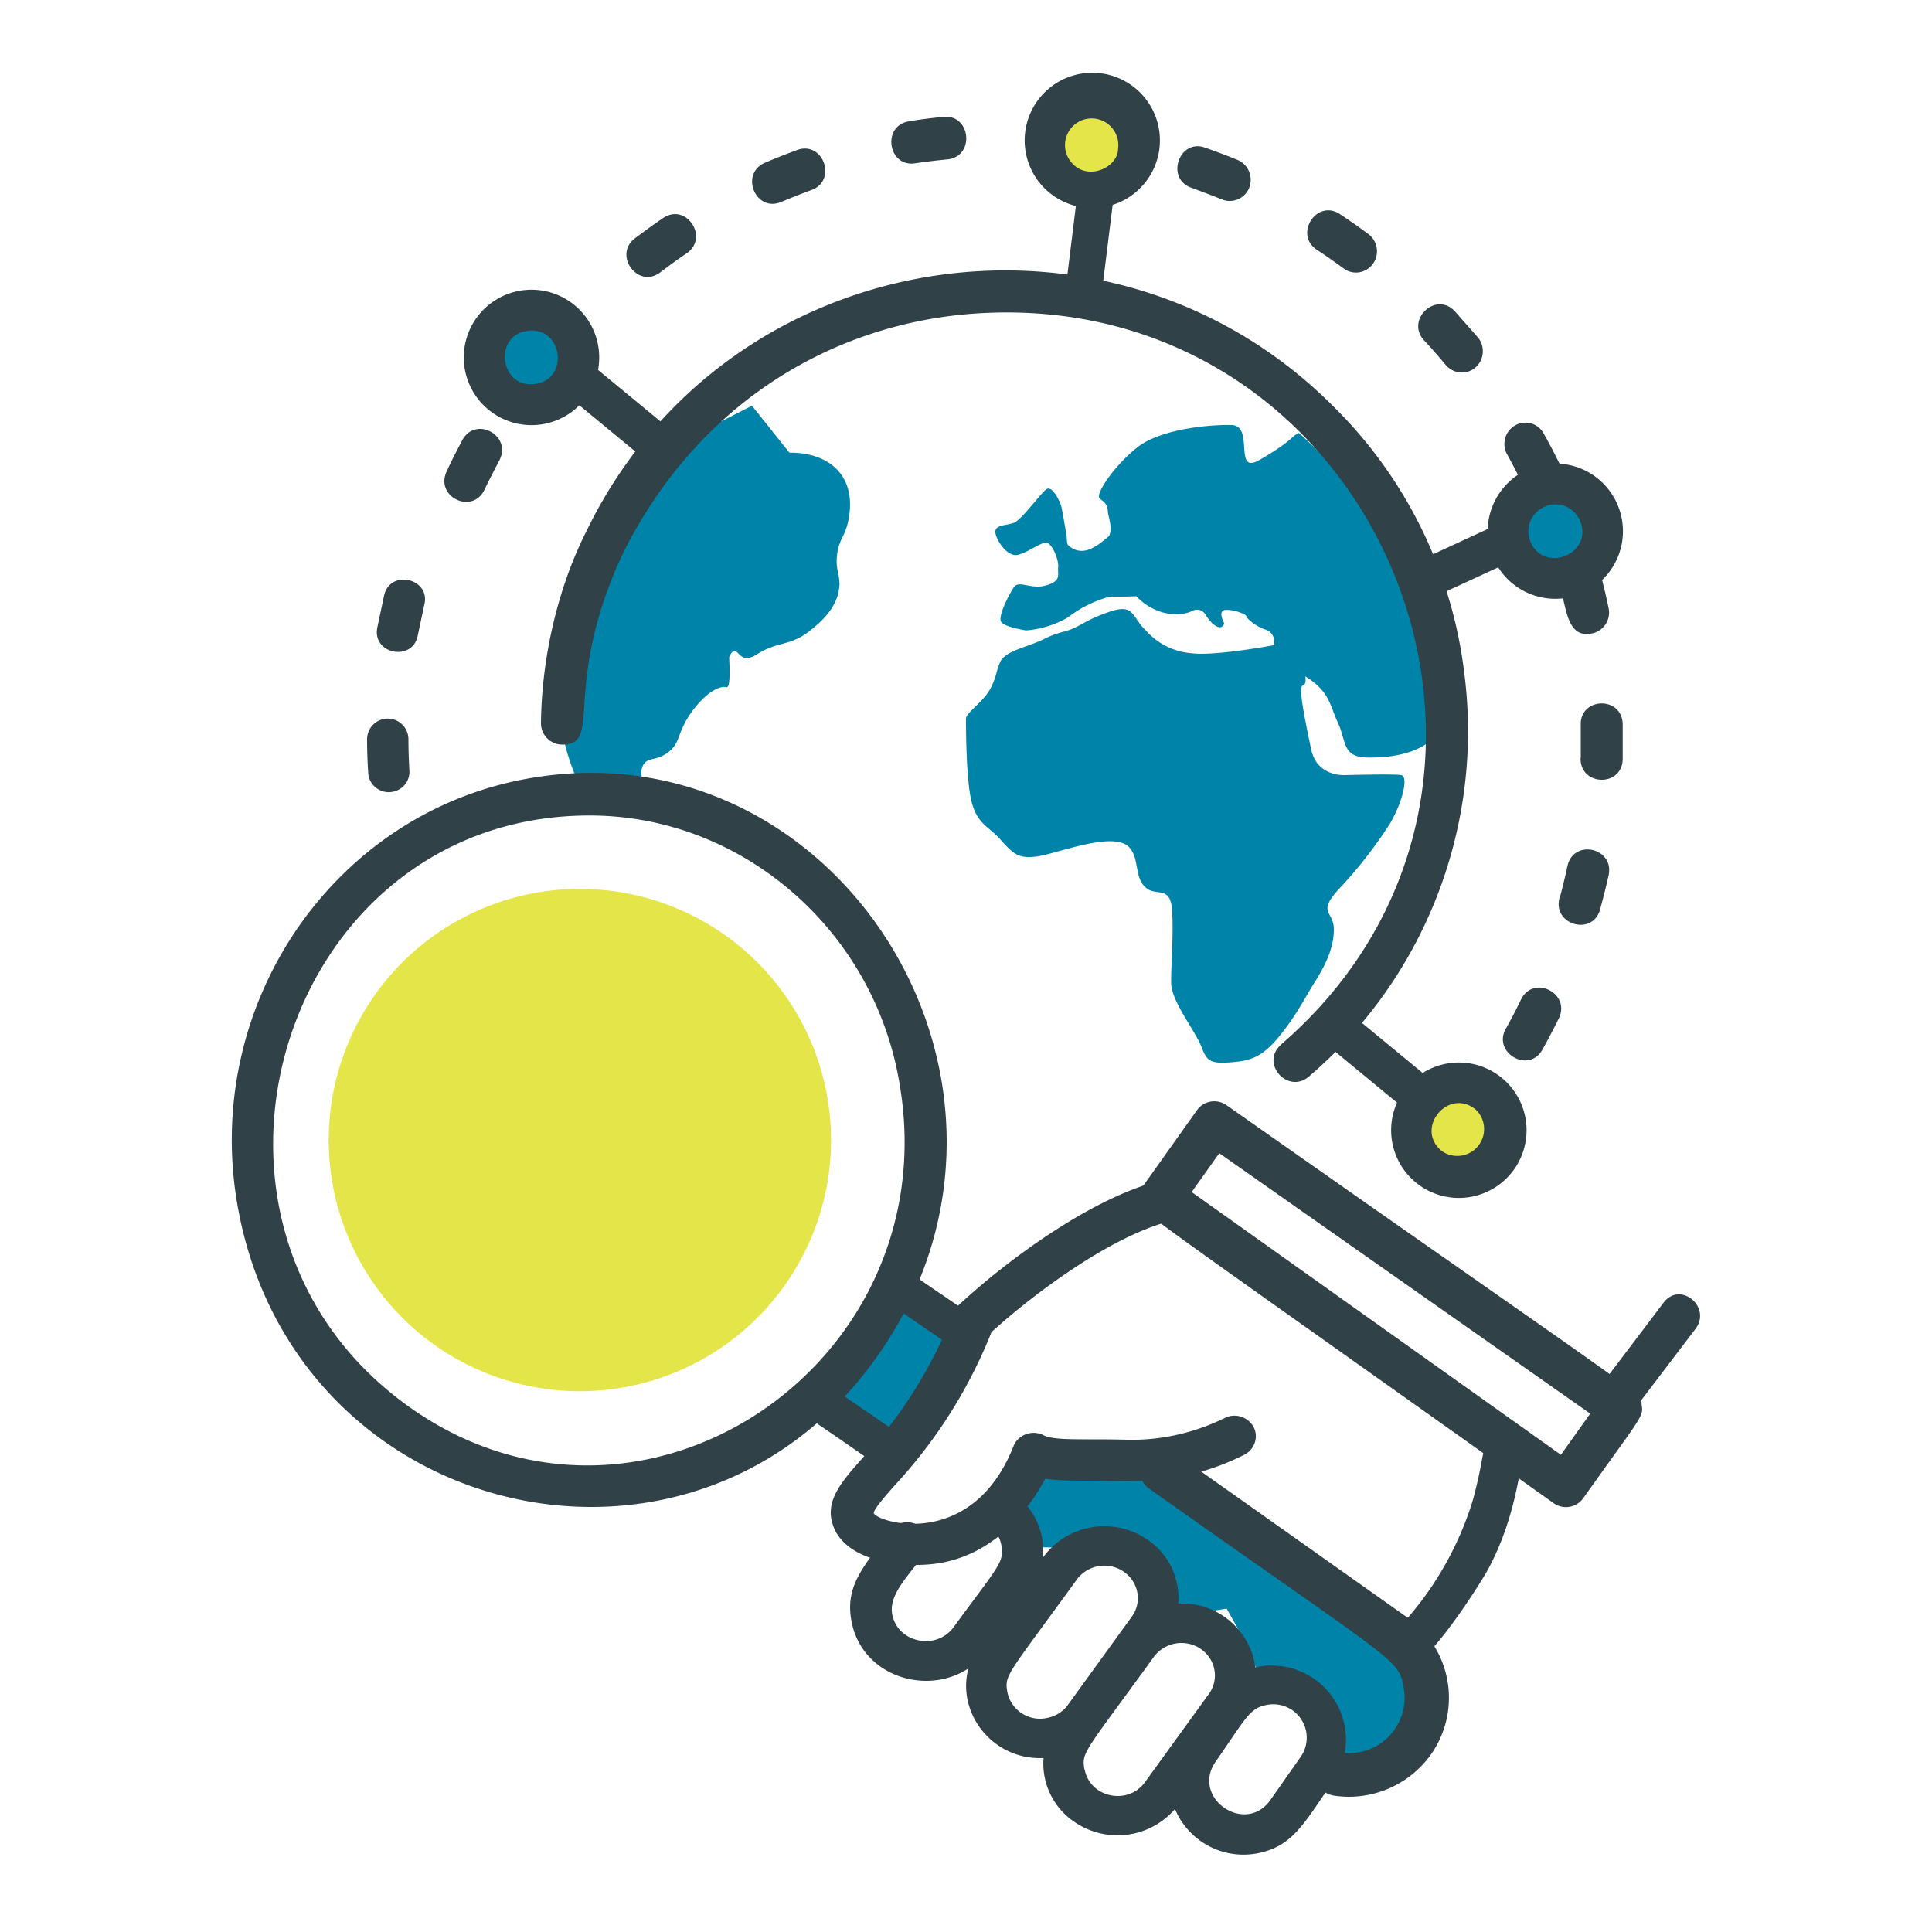
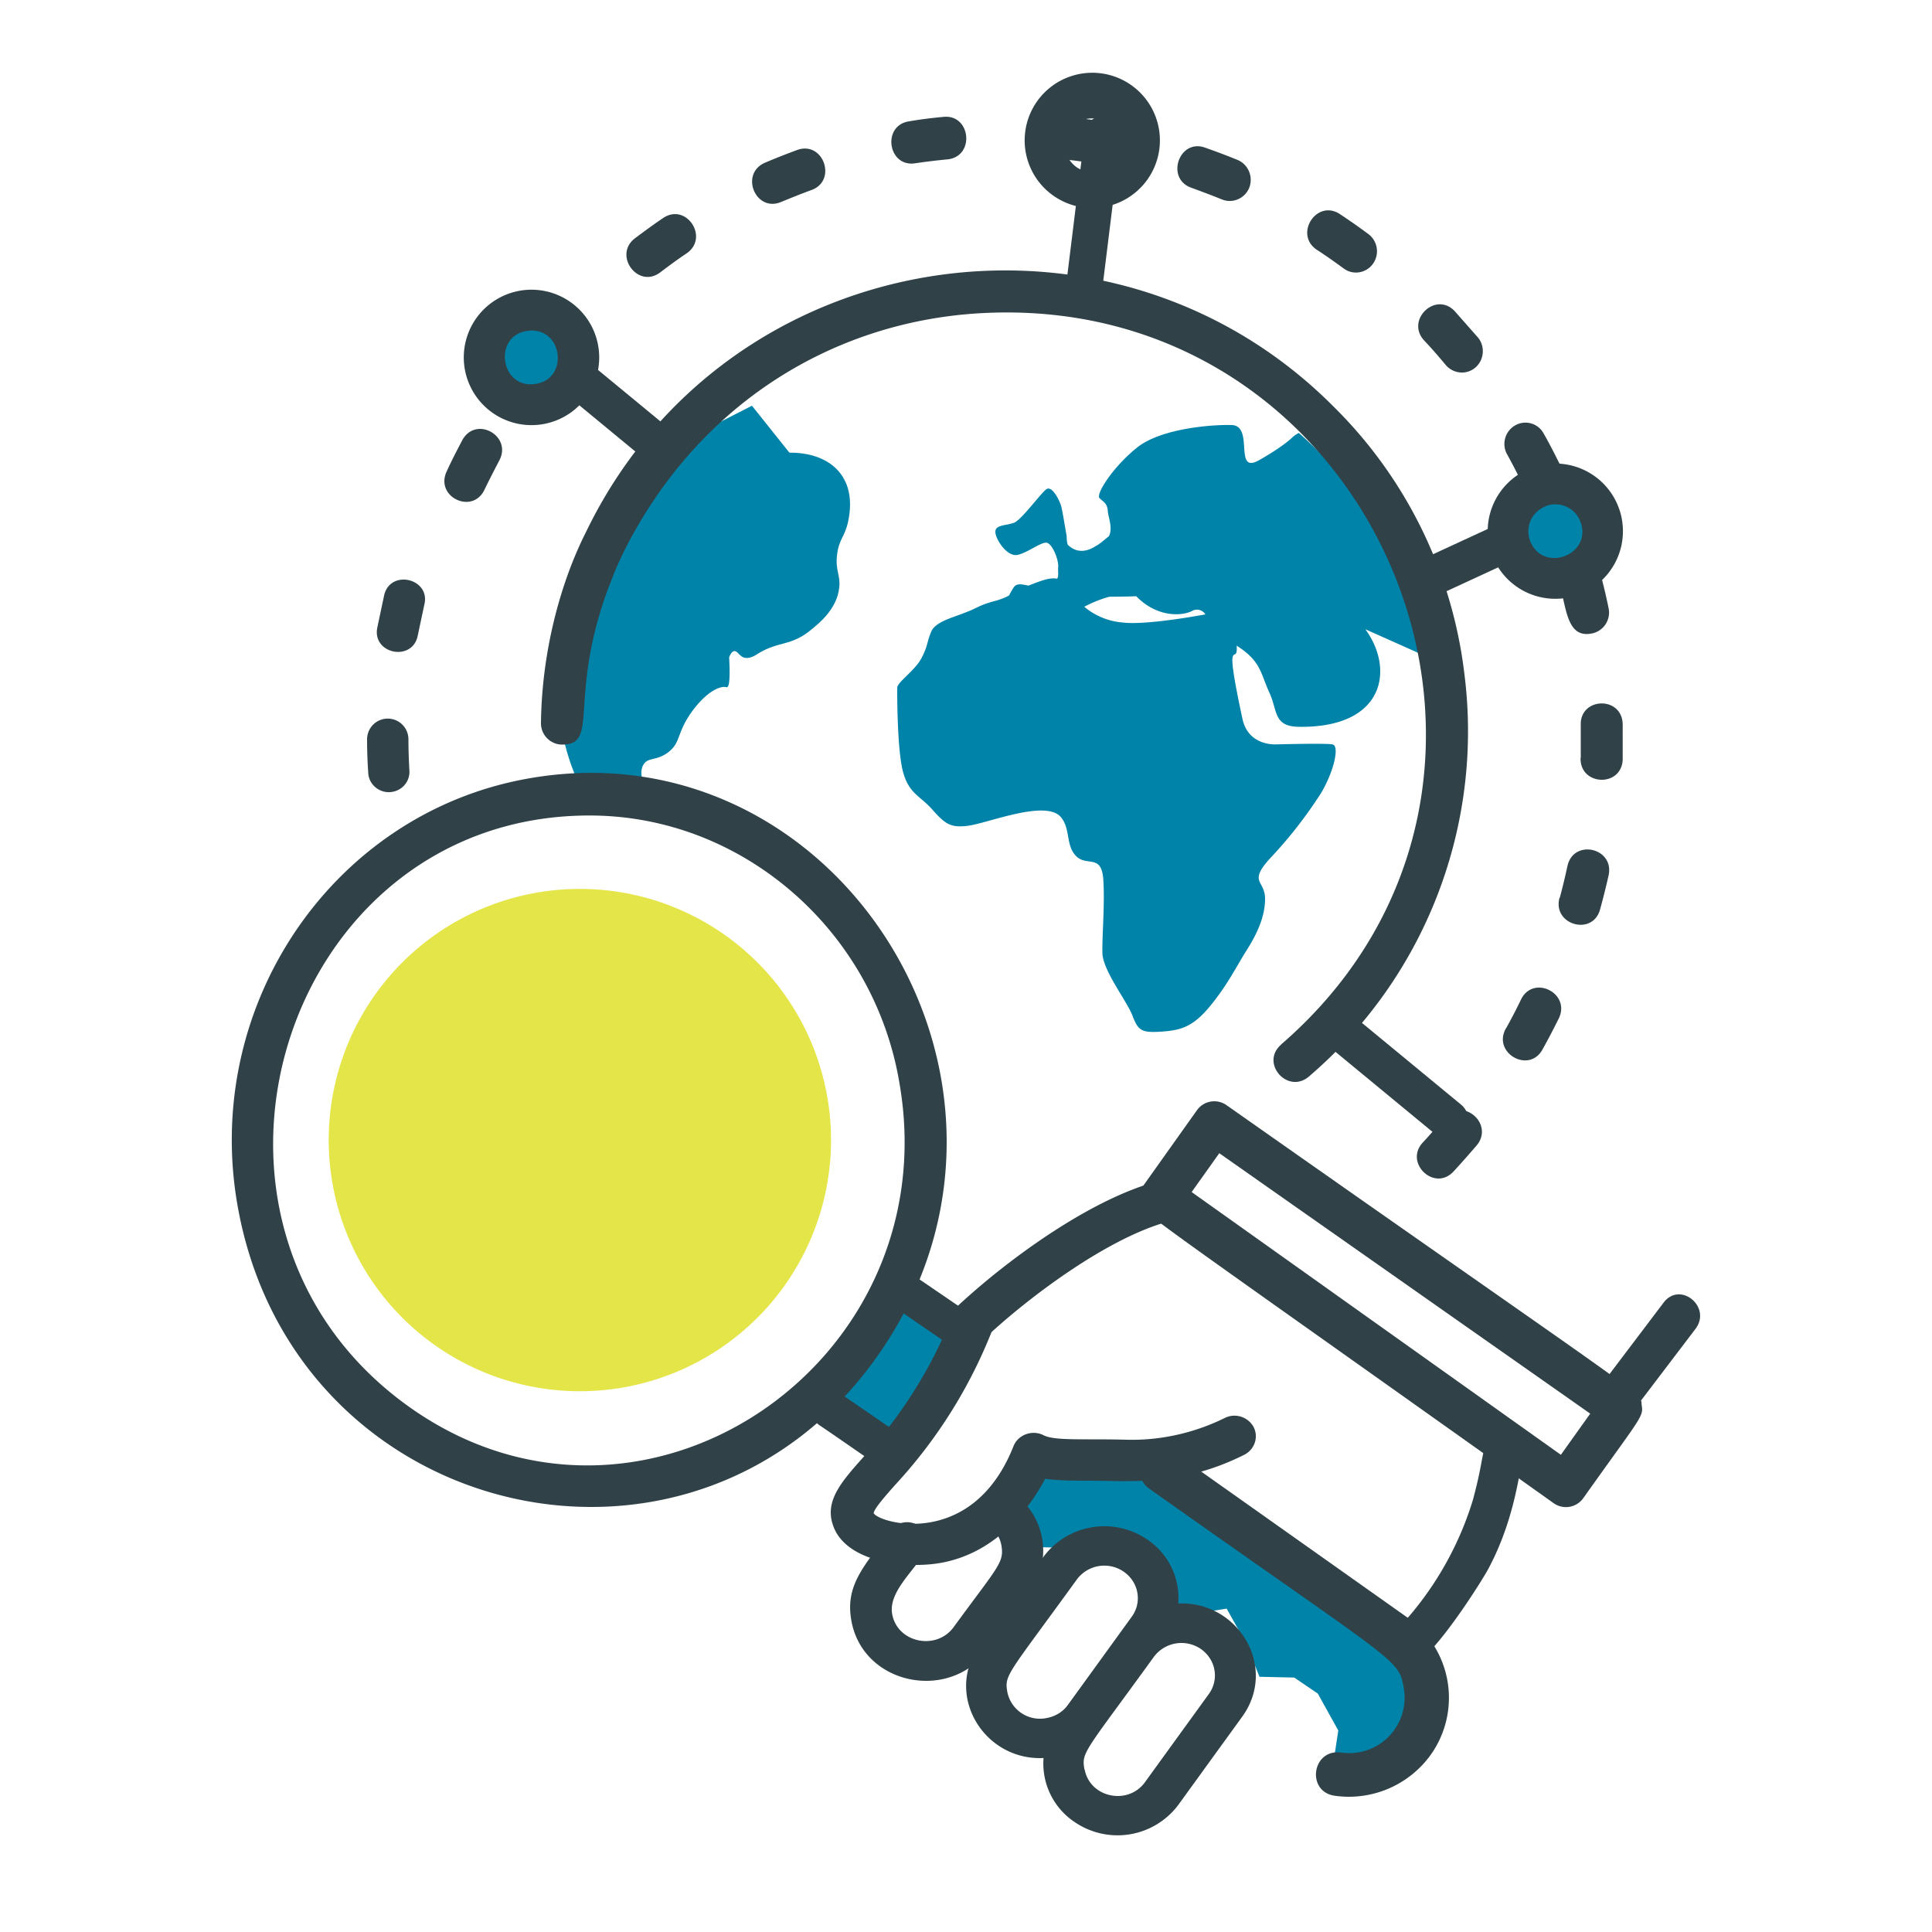
<svg xmlns="http://www.w3.org/2000/svg" xmlns:xlink="http://www.w3.org/1999/xlink" width="100" height="100" viewBox="0 0 100 100">
  <defs>
    <path id="f7k6a" d="M409 2669v-100h100v100z" />
-     <path id="f7k6d" d="M483.23 2603.16a22.53 22.53 0 0 0-7-11.75 1.3 1.3 0 0 0-.33.22c-.52.51-1.68 1.16-1.68 1.16-1.42.85-.27-1.74-1.46-1.79-.9-.03-3.61.14-4.9 1.16-1.27 1.02-2.15 2.42-1.95 2.62.19.2.4.25.43.67.02.32.27.87.06 1.3-.18.14-.53.46-.74.54v.01c-.4.24-.9.35-1.37-.08-.07-.07-.08-.36-.08-.47-.1-.57-.22-1.32-.28-1.54-.08-.3-.46-1.06-.75-.9-.28.17-1.3 1.6-1.7 1.75-.42.15-.96.1-.96.46-.01.36.59 1.32 1.15 1.2.55-.12 1.27-.72 1.54-.62.28.11.6.88.56 1.28-.03.4.17.69-.63.92-.8.23-1.39-.3-1.67.1-.27.42-.78 1.42-.67 1.75.1.25.85.4 1.3.48a5.1 5.1 0 0 0 2.17-.67 6.16 6.16 0 0 1 2.14-1.07c.12-.01.72 0 1.4-.03 1.06 1.09 2.33 1.04 2.88.77a.51.51 0 0 1 .7.17c.27.46.8.95.98.47 0 0-.38-.68.06-.7.46-.03 1.07.23 1.08.32 0 .1.45.52 1 .7.55.18.44.8.44.8s-3.05.58-4.29.42a3.52 3.52 0 0 1-2.37-1.2c-.73-.68-.55-1.41-1.91-.93-1.38.48-1.45.79-2.34 1.02-.88.24-.82.34-1.58.62l-.05.02c-.6.23-1.44.45-1.65.94-.25.62-.16.7-.5 1.37-.35.66-1.25 1.24-1.26 1.54 0 .3-.01 2.98.27 4.23.3 1.26.89 1.32 1.57 2.1.68.77.96.9 1.76.82 1.01-.1 4.15-1.43 4.9-.42.47.6.22 1.44.76 1.98.54.55 1.28-.11 1.4 1.13.1 1.24-.06 2.95-.04 3.9.04.93 1.27 2.47 1.56 3.24.29.77.48.88 1.46.82.98-.07 1.63-.2 2.55-1.32.91-1.11 1.31-1.96 1.85-2.82.54-.85 1-1.76 1-2.74 0-.96-.87-.83.22-2.05a23.01 23.01 0 0 0 2.69-3.44c.67-1.15.95-2.43.58-2.5-.36-.07-2.93 0-2.93 0-.06 0-1.43.07-1.73-1.32-1.02-4.74-.22-2.6-.3-3.79 1.26.8 1.23 1.42 1.68 2.4.46.99.2 1.8 1.59 1.8 4.4.04 4.9-2.99 3.39-5.05" />
+     <path id="f7k6d" d="M483.23 2603.16a22.53 22.53 0 0 0-7-11.75 1.3 1.3 0 0 0-.33.22c-.52.51-1.68 1.16-1.68 1.16-1.42.85-.27-1.74-1.46-1.79-.9-.03-3.61.14-4.9 1.16-1.27 1.02-2.15 2.42-1.95 2.62.19.2.4.25.43.67.02.32.27.87.06 1.3-.18.14-.53.46-.74.54v.01c-.4.24-.9.35-1.37-.08-.07-.07-.08-.36-.08-.47-.1-.57-.22-1.32-.28-1.54-.08-.3-.46-1.06-.75-.9-.28.17-1.3 1.6-1.7 1.75-.42.15-.96.1-.96.46-.01.36.59 1.32 1.15 1.2.55-.12 1.27-.72 1.54-.62.28.11.6.88.56 1.28-.03.4.17.69-.63.92-.8.23-1.39-.3-1.67.1-.27.42-.78 1.42-.67 1.75.1.25.85.4 1.3.48a5.1 5.1 0 0 0 2.17-.67 6.16 6.16 0 0 1 2.14-1.07c.12-.01.72 0 1.4-.03 1.06 1.09 2.33 1.04 2.88.77a.51.51 0 0 1 .7.17s-3.05.58-4.29.42a3.52 3.52 0 0 1-2.37-1.2c-.73-.68-.55-1.41-1.91-.93-1.38.48-1.45.79-2.34 1.02-.88.24-.82.34-1.58.62l-.05.02c-.6.23-1.44.45-1.65.94-.25.62-.16.7-.5 1.37-.35.66-1.25 1.24-1.26 1.54 0 .3-.01 2.98.27 4.23.3 1.26.89 1.32 1.57 2.1.68.77.96.9 1.76.82 1.01-.1 4.15-1.43 4.9-.42.47.6.22 1.44.76 1.98.54.55 1.28-.11 1.4 1.13.1 1.24-.06 2.95-.04 3.9.04.93 1.27 2.47 1.56 3.24.29.77.48.88 1.46.82.98-.07 1.63-.2 2.55-1.32.91-1.11 1.31-1.96 1.85-2.82.54-.85 1-1.76 1-2.74 0-.96-.87-.83.22-2.05a23.01 23.01 0 0 0 2.69-3.44c.67-1.15.95-2.43.58-2.5-.36-.07-2.93 0-2.93 0-.06 0-1.43.07-1.73-1.32-1.02-4.74-.22-2.6-.3-3.79 1.26.8 1.23 1.42 1.68 2.4.46.99.2 1.8 1.59 1.8 4.4.04 4.9-2.99 3.39-5.05" />
    <path id="f7k6e" d="M439.49 2610.34s1.18.22 2 .66c.55-.04 1.1-.06 1.63-.05-.58-.74-1.18-1.8-.81-2.38.24-.39.65-.17 1.26-.62.7-.52.42-1 1.28-2.17.83-1.11 1.52-1.29 1.75-1.21.24.08.15-1.3.14-1.55.05-.14.14-.3.26-.32.17-.02.25.24.49.33.28.1.6-.1.73-.19 1.1-.68 1.71-.37 2.77-1.25.42-.34 1.34-1.08 1.45-2.19.07-.66-.22-.87-.11-1.71.1-.8.4-.9.57-1.7.51-2.4-1.03-3.58-3.04-3.56l-1.94-2.43-1.76.9c-5.14 5.08-5.55 6.51-7.3 11.93-.55 1.69-.82 2.53-.84 2.75-.15 1.35.8 4.18 1.47 4.76" />
    <path id="f7k6f" d="M428.06 2609.01c-.04-.58-.06-1.17-.06-1.74a1.06 1.06 0 1 1 2.14-.01c0 .53.02 1.08.05 1.62.04.58-.4 1.08-1 1.12-.57.04-1.1-.4-1.13-.99m.47-7.53l.36-1.7c.35-1.34 2.42-.82 2.07.53l-.34 1.6c-.28 1.36-2.37.94-2.09-.43" />
    <path id="f7k6g" d="M482.65 2628.13c.38-.41.75-.83 1.11-1.27.94-1.11 2.6.31 1.67 1.43-.4.46-.8.92-1.2 1.35-.99 1.06-2.57-.46-1.58-1.51m4.3-5.9c.27-.48.53-.98.78-1.5.64-1.3 2.59-.32 1.95.99-.27.54-.55 1.08-.84 1.6-.7 1.27-2.6.18-1.9-1.08m2.79-6.76c.15-.55.28-1.1.4-1.65.31-1.43 2.44-.95 2.13.48-.13.58-.28 1.18-.44 1.76-.38 1.4-2.48.8-2.1-.6m1.1-7.24v-1.7c-.05-1.45 2.13-1.52 2.17-.05v1.82c-.04 1.46-2.22 1.39-2.18-.07m-1.07-8.94c-.37-1.4 1.72-1.99 2.1-.58.16.58.3 1.18.42 1.77a1.1 1.1 0 0 1-.83 1.3c-1.3.29-1.34-1.2-1.69-2.49m-57.62-5.89c.25-.55.53-1.09.81-1.62.7-1.28 2.6-.22 1.91 1.06-.26.5-.52 1-.76 1.5-.62 1.32-2.58.38-1.96-.94m55.66.62c-.24-.51-.5-1.01-.77-1.5-.3-.53-.11-1.2.41-1.5.52-.3 1.19-.12 1.48.42.3.52.57 1.06.84 1.6.26.55.04 1.21-.5 1.48s-1.2.04-1.46-.5m-51.5-7.26c.37-.46.76-.92 1.17-1.37.97-1.07 2.57.42 1.6 1.5-.38.41-.75.84-1.1 1.27-.91 1.13-2.59-.27-1.68-1.4m47.56 1.13c-.36-.43-.73-.86-1.11-1.26-.99-1.06.59-2.58 1.58-1.52l1.2 1.36c.38.46.32 1.16-.13 1.55-.46.4-1.15.33-1.54-.13m-41.96-6.56c.48-.36.97-.72 1.46-1.05 1.2-.8 2.4 1.03 1.2 1.84-.45.3-.91.64-1.36.98-1.15.87-2.45-.9-1.3-1.77m36.67 1.56c-.45-.33-.9-.65-1.38-.96-1.2-.8-.01-2.64 1.19-1.85.5.33 1 .68 1.47 1.03.49.36.6 1.05.24 1.55-.35.48-1.03.6-1.52.23m-29.94-5.47c.54-.23 1.1-.45 1.67-.66 1.35-.48 2.08 1.6.72 2.08-.52.19-1.04.4-1.55.61-1.33.57-2.17-1.46-.84-2.03m23.64 1.9c-.52-.21-1.05-.41-1.57-.6-1.36-.47-.64-2.56.7-2.08.57.2 1.13.41 1.69.64.55.23.82.87.6 1.44-.23.56-.87.83-1.42.6m-16.19-4.04c.59-.1 1.13-.17 1.78-.23 1.42-.15 1.65 2.05.21 2.2-.55.05-1.12.12-1.66.2-1.42.23-1.75-1.95-.33-2.17m9.22 2.12c-.56-.08-1.11-.15-1.66-.2-1.45-.12-1.23-2.34.18-2.2.6.06 1.2.13 1.79.21.6.09 1 .65.92 1.25-.09.6-.63 1.02-1.23.94" />
    <path id="f7k6h" d="M464.97 2585.03c-.51-.08-.87-.6-.8-1.18l.98-7.94c.17-1.37 2.03-1.07 1.86.3l-.98 7.93c-.07.57-.55.97-1.06.89" />
-     <path id="f7k6i" d="M467.97 2576.89a2.5 2.5 0 1 1-4.94-.78 2.5 2.5 0 0 1 4.94.78" />
    <path id="f7k6j" d="M462.05 2575.96a3.5 3.5 0 1 1 6.9 1.08 3.5 3.5 0 0 1-6.9-1.08m2.33 1.35c.83 1.15 2.49.37 2.49-.6a1.38 1.38 0 1 0-2.49.6" />
    <path id="f7k6k" d="M442.37 2592.77l-5.99-4.94c-1.03-.85.23-2.44 1.26-1.59l5.99 4.94c.43.36.5 1 .15 1.44a.99.99 0 0 1-1.4.15" />
    <path id="f7k6l" d="M438.07 2585.56a2.5 2.5 0 1 1-3.14 3.89 2.5 2.5 0 0 1 3.14-3.9" />
    <path id="f7k6m" d="M434.3 2590.22a3.5 3.5 0 1 1 4.42-5.44 3.5 3.5 0 0 1-4.42 5.44m2.05-4.1c-1.84.2-1.48 2.97.3 2.76 1.83-.2 1.5-2.96-.3-2.76" />
    <path id="f7k6n" d="M483.37 2627.77l-5.99-4.94c-1.02-.85.23-2.44 1.26-1.59l5.99 4.94c.43.36.5 1 .15 1.44a.99.99 0 0 1-1.4.15" />
-     <path id="f7k6o" d="M482.93 2629.44a2.5 2.5 0 1 1 3.14-3.88 2.5 2.5 0 0 1-3.14 3.88" />
-     <path id="f7k6p" d="M482.3 2630.22a3.5 3.5 0 1 1 4.42-5.44 3.5 3.5 0 0 1-4.42 5.44m1.33-1.64a1.39 1.39 0 0 0 1.74-2.16c-1.42-1.14-3.17 1-1.74 2.16" />
    <path id="f7k6q" d="M482.56 2597.97l6.26-2.89c1.08-.5 1.7 1.45.62 1.95l-6.26 2.89c-1.07.5-1.7-1.45-.62-1.95" />
    <path id="f7k6r" d="M490.4 2598.83a2.5 2.5 0 1 1-1.8-4.66 2.5 2.5 0 0 1 1.8 4.66" />
    <path id="f7k6s" d="M486.24 2597.76a3.5 3.5 0 1 1 4.52 2 3.5 3.5 0 0 1-4.52-2m2.76-2.55a1.38 1.38 0 0 0-.8 1.79c.67 1.7 3.25.71 2.6-1a1.38 1.38 0 0 0-1.8-.8" />
    <path id="f7k6t" d="M475.3 2623.07c15.69-13.56 5.01-39.14-15.69-37.85-7.48.47-14.45 4.65-18.3 12.29-.6 1.24-.6 1.4-.83 1.94-2.1 5.71-.43 8.09-2.38 8.09-.61 0-1.1-.5-1.1-1.1.04-3.69 1-7.27 2.33-9.9 7.2-14.94 27.11-18.13 38.69-6.5a23.28 23.28 0 0 1 6.77 13.79 23.51 23.51 0 0 1-8.04 20.89c-1.1.94-2.54-.7-1.44-1.65" />
    <path id="f7k6u" d="M477.21 2656.66l-1.22-.83-1.8-.04c-.8-2-.4-1.2-1.7-3.53l-1.39.23-2.6-.6-.25-1.34-2.04-1.39-3.58-.08-1.63-1.11 2.85-3.97 2.73 1.27 3.31-.1c12.36 8.42 12.28 8.1 12.85 9.59.45 1.16.32 2.5-.45 3.59a3.98 3.98 0 0 1-4.22 1.53l.2-1.31z" />
    <path id="f7k6v" d="M459 2638.73l-4.24 6.27-3.76-2.73 4.24-6.27z" />
    <path id="f7k6w" d="M481.3 2653.36a16.84 16.84 0 0 0 3.93-6.7c.25-.92.37-1.53.45-1.97.1-.54.17-.9.4-1.23.7-1.07 2.45-.08 1.76 1-.2.49-.37 3.09-1.83 5.79-.26.48-1.96 3.21-3.22 4.44-.94.92-2.43-.41-1.49-1.33" />
    <path id="f7k6x" d="M478.1 2661.95c-1.5-.2-1.2-2.43.3-2.24a2.87 2.87 0 0 0 3.26-3.33c-.28-1.55-.2-1.14-13.18-10.33a1.12 1.12 0 0 1-.26-1.58c.37-.5 1.08-.62 1.6-.26l11.98 8.48a5.09 5.09 0 0 1 1.26 7.13 5.22 5.22 0 0 1-4.96 2.13" />
    <path id="f7k6y" d="M421.28 2631.31c-1.77-10.31 4.95-20.18 14.98-22 16.05-2.92 27.83 15.67 18.35 29.6-9.41 13.82-30.47 9.05-33.33-7.6m18.23-20.1c-15.95 0-22.46 21.16-9.4 30.56 11.97 8.61 27.96-2.08 25.45-16.68a16.73 16.73 0 0 0-6.72-10.84c-2.78-2-6.01-3.04-9.33-3.04" />
    <path id="f7k6z" d="M431.46 2638.59a13 13 0 1 0 15.08-21.18 13 13 0 0 0-15.08 21.18" />
    <path id="f7k6A" d="M453.07 2652.9c-.35-1.88.7-2.87 2-4.67a1.1 1.1 0 0 1 1.5-.25c1.7 1.14-1.72 2.8-1.39 4.57.27 1.48 2.28 1.9 3.18.67 2.3-3.15 2.63-3.34 2.47-4.24a1.68 1.68 0 0 0-.73-1.1c-1.16-.77.07-2.46 1.23-1.68a3.66 3.66 0 0 1 .96 5.23l-2.17 2.97c-1.98 2.72-6.45 1.81-7.05-1.5" />
    <path id="f7k6B" d="M459.7 2654.15l3.31-4.57a3.93 3.93 0 0 1 5.35-.91 3.64 3.64 0 0 1 .95 5.17c-3.5 4.83-3.81 5.76-5.8 6.1-3.35.57-5.76-3.08-3.8-5.79m5.03-3.4c-3.6 4.97-3.76 4.93-3.6 5.83a1.72 1.72 0 0 0 2.01 1.35c.46-.08.86-.32 1.12-.68l3.31-4.57c.55-.76.36-1.8-.43-2.34a1.77 1.77 0 0 0-2.41.41" />
    <path id="f7k6C" d="M463.7 2658.15c3.47-4.8 3.8-5.75 5.78-6.1 3.38-.56 5.77 3.1 3.82 5.8l-3.31 4.57a3.93 3.93 0 0 1-5.35.9 3.64 3.64 0 0 1-.95-5.17zm1.44 2.43c.27 1.47 2.24 1.88 3.12.67l3.31-4.57c.55-.76.36-1.8-.43-2.34a1.78 1.78 0 0 0-2.41.41c-3.6 4.97-3.76 4.93-3.6 5.83z" />
-     <path id="f7k6b" d="M469.5 2655.11h9.23v9.89h-9.23z" />
    <path id="f7k6E" d="M470.2 2658.96l1.55-2.21a3.84 3.84 0 0 1 6.29 4.4c-1.53 2.18-2.1 3.45-4.03 3.79a3.84 3.84 0 0 1-3.8-5.98m4.39-1.72c-.92.16-1.08.65-2.67 2.93-1.32 1.88 1.53 3.85 2.83 1.99l1.56-2.22a1.73 1.73 0 0 0-1.72-2.7" />
    <path id="f7k6F" d="M452.12 2647.96c-.45-1.27.43-2.26 1.55-3.52.35-.4.74-.84 1.15-1.34a23.45 23.45 0 0 0 3.52-6.14c.06-.15.15-.28.27-.4 2.62-2.43 7.15-5.75 10.77-6.53 1.44-.3 1.91 1.78.49 2.1-3.13.67-7.3 3.77-9.55 5.82a25.5 25.5 0 0 1-4.97 7.89c-.49.55-1.1 1.24-1.13 1.48.28.53 5.12 1.89 7.24-3.47.24-.6.98-.86 1.56-.56.6.3 2.15.17 4.28.23 2.2.06 3.99-.58 5.08-1.12a1.13 1.13 0 0 1 1.5.45c.28.53.06 1.18-.48 1.45-3.25 1.63-5.9 1.35-7.92 1.34-.93 0-1.71 0-2.38-.1-.75 1.41-2.43 3.81-5.38 4.35-1.87.34-4.95-.04-5.6-1.93" />
    <path id="f7k6G" d="M468.02 2631.16c-.05-.3.02-.6.2-.85l2.73-3.84a1.1 1.1 0 0 1 1.53-.27c12.38 8.7 17.61 12.31 19.83 13.92l2.8-3.7c.86-1.13 2.5.23 1.65 1.36l-2.82 3.71c.03.07.02.13.03.22.11.63 0 .58-3.01 4.82a1.1 1.1 0 0 1-1.55.27c-22.57-16.06-21.28-14.97-21.4-15.64zm2.66-.46l19.11 13.6 1.52-2.13-19.2-13.48z" />
    <path id="f7k6H" d="M458.46 2638.83l-3.03-2.08c-1.06-.72.06-2.29 1.12-1.56l3.03 2.07c.45.3.55.9.24 1.33a1 1 0 0 1-1.36.24" />
    <path id="f7k6I" d="M455 2645c-.48 0-.56-.18-3.57-2.22-1.07-.74.06-2.33 1.14-1.6l3 2.06c.46.3.56.9.25 1.35a1 1 0 0 1-.81.41" />
    <clipPath id="f7k6c">
      <use xlink:href="#f7k6a" />
    </clipPath>
    <clipPath id="f7k6D">
      <use xlink:href="#f7k6b" />
    </clipPath>
  </defs>
  <g>
    <g transform="translate(-409 -2569)">
      <g />
      <g clip-path="url(#f7k6c)">
        <g>
          <use fill="#0083a9" xlink:href="#f7k6d" />
        </g>
        <g>
          <use fill="#0083a9" xlink:href="#f7k6e" />
        </g>
        <g>
          <use fill="#304247" xlink:href="#f7k6f" />
        </g>
        <g>
          <use fill="#304247" xlink:href="#f7k6g" />
        </g>
        <g>
          <use fill="#304247" xlink:href="#f7k6h" />
        </g>
        <g>
          <use fill="#e4e549" xlink:href="#f7k6i" />
        </g>
        <g>
          <use fill="#304247" xlink:href="#f7k6j" />
        </g>
        <g>
          <use fill="#304247" xlink:href="#f7k6k" />
        </g>
        <g>
          <use fill="#0083a9" xlink:href="#f7k6l" />
        </g>
        <g>
          <use fill="#304247" xlink:href="#f7k6m" />
        </g>
        <g>
          <use fill="#304247" xlink:href="#f7k6n" />
        </g>
        <g>
          <use fill="#e4e549" xlink:href="#f7k6o" />
        </g>
        <g>
          <use fill="#304247" xlink:href="#f7k6p" />
        </g>
        <g>
          <use fill="#304247" xlink:href="#f7k6q" />
        </g>
        <g>
          <use fill="#0083a9" xlink:href="#f7k6r" />
        </g>
        <g>
          <use fill="#304247" xlink:href="#f7k6s" />
        </g>
        <g>
          <use fill="#304247" xlink:href="#f7k6t" />
        </g>
        <g>
          <use fill="#0083a9" xlink:href="#f7k6u" />
        </g>
        <g>
          <use fill="#0083a9" xlink:href="#f7k6v" />
        </g>
        <g>
          <use fill="#304247" xlink:href="#f7k6w" />
        </g>
        <g>
          <use fill="#304247" xlink:href="#f7k6x" />
        </g>
        <g>
          <use fill="#304247" xlink:href="#f7k6y" />
        </g>
        <g>
          <use fill="#e4e549" xlink:href="#f7k6z" />
        </g>
        <g>
          <use fill="#304247" xlink:href="#f7k6A" />
        </g>
        <g>
          <use fill="#304247" xlink:href="#f7k6B" />
        </g>
        <g>
          <use fill="#304247" xlink:href="#f7k6C" />
        </g>
        <g>
          <g />
          <g clip-path="url(#f7k6D)">
            <use fill="#304247" xlink:href="#f7k6E" />
          </g>
        </g>
        <g>
          <use fill="#304247" xlink:href="#f7k6F" />
        </g>
        <g>
          <use fill="#304247" xlink:href="#f7k6G" />
        </g>
        <g>
          <use fill="#304247" xlink:href="#f7k6H" />
        </g>
        <g>
          <use fill="#304247" xlink:href="#f7k6I" />
        </g>
      </g>
    </g>
  </g>
</svg>